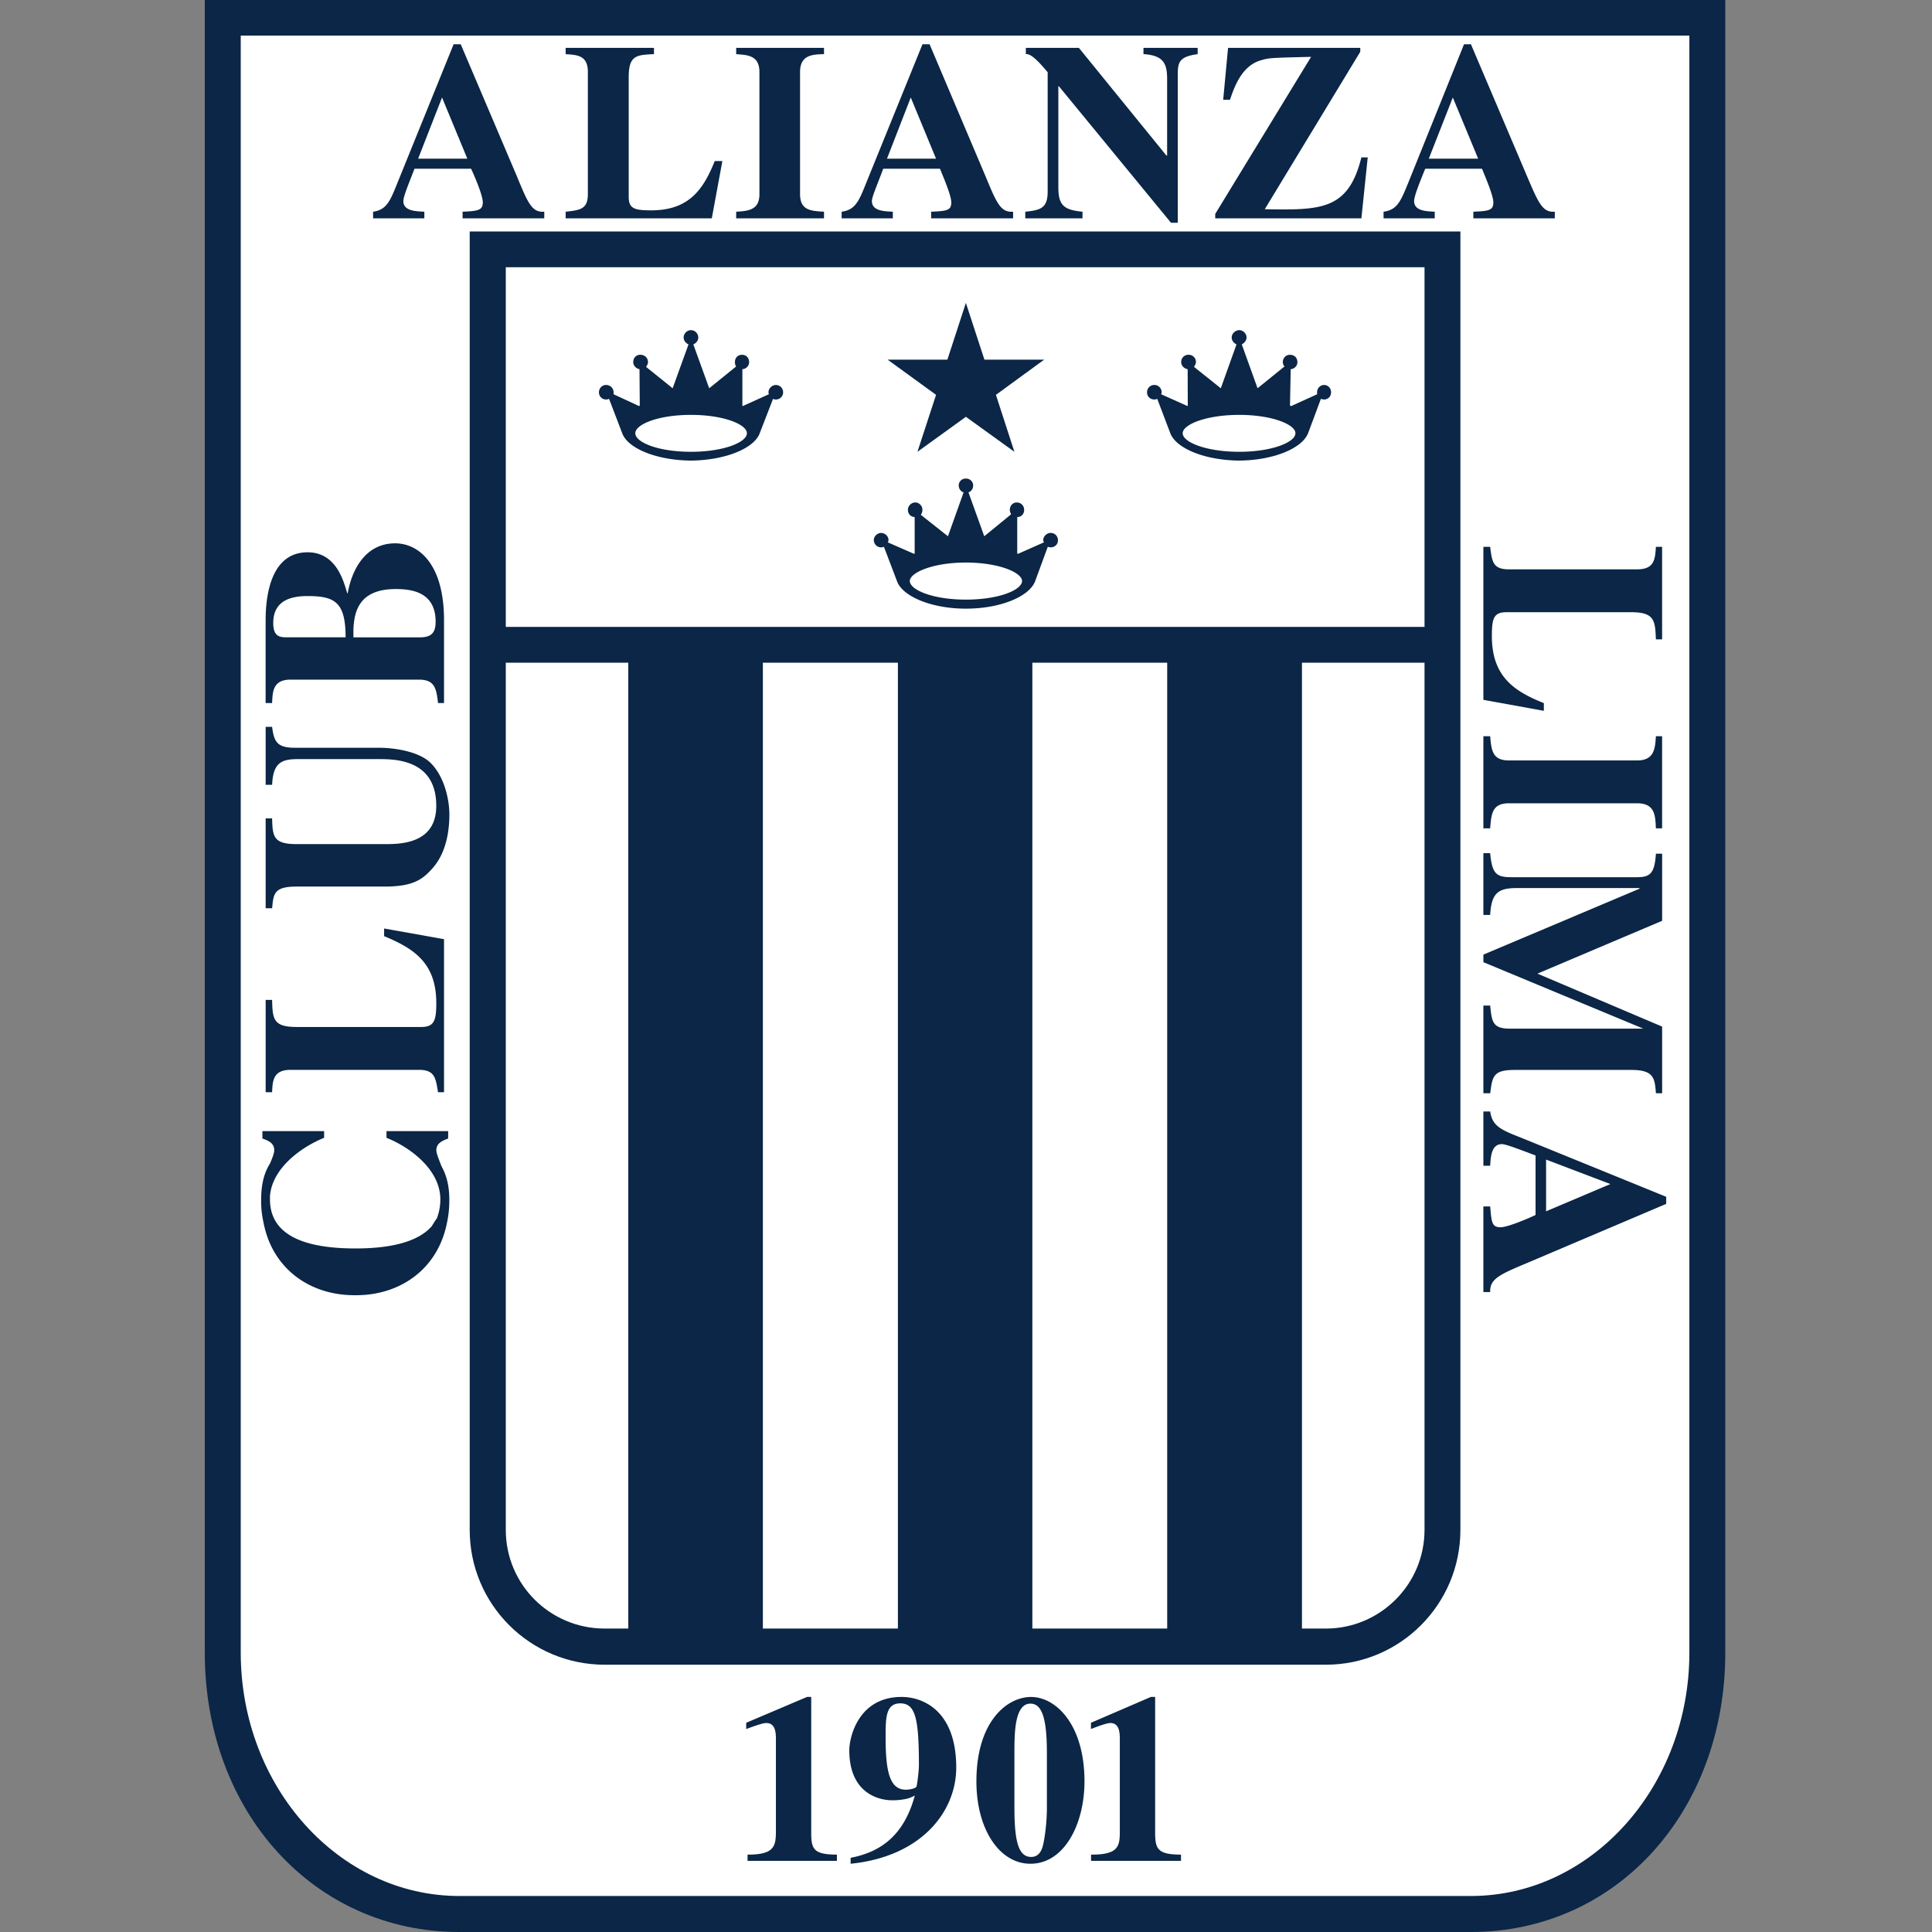
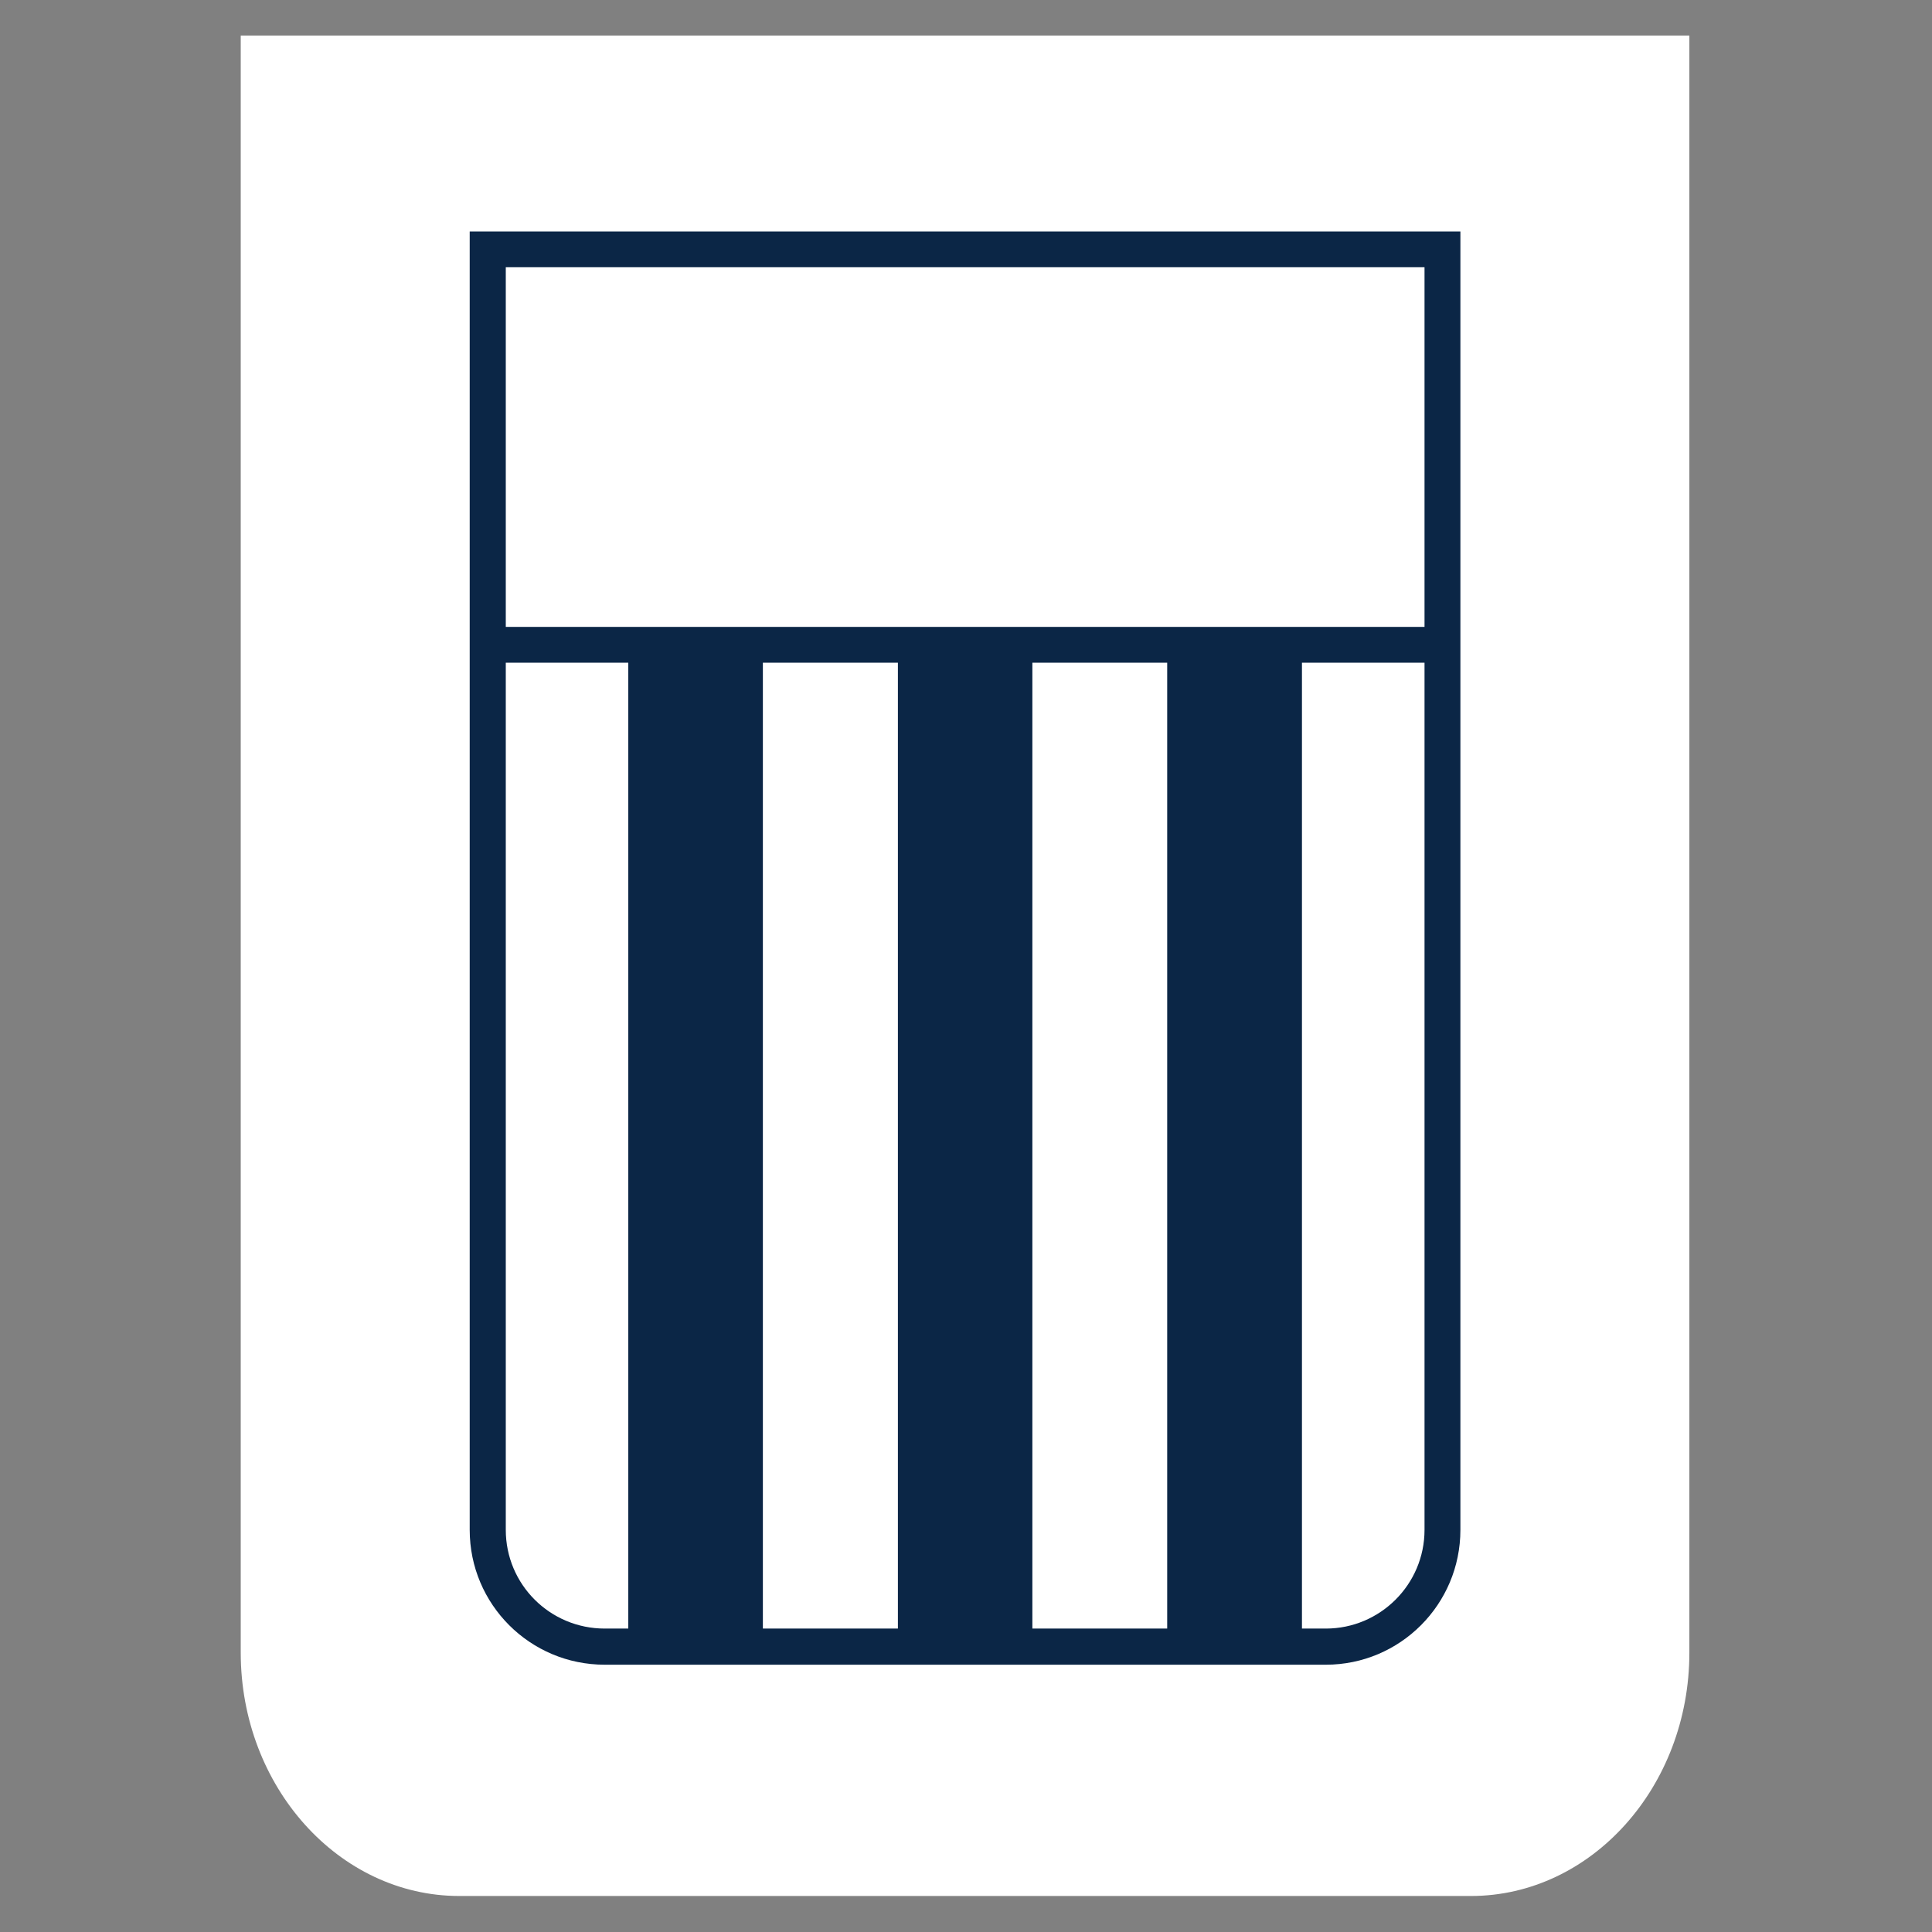
<svg xmlns="http://www.w3.org/2000/svg" width="500" height="500" fill="none">
  <rect width="100%" height="100%" fill="#808080" stroke="none" />
-   <path fill="#0B2646" d="M53 0v427.71C53 468.882 81.219 500 118.879 500h261.785c37.651 0 65.836-31.126 65.836-72.29V0H53Z" />
  <path fill="#fff" d="M118.87 490.682c-31.132 0-56.567-28.253-56.567-62.971V9.217h374.903v418.494c0 34.726-25.4 62.971-56.541 62.971H118.87Z" />
-   <path fill="#0B2646" d="M116.285 310.795v-.191c0-3.876-.761-6.49-2.023-8.783-.692-1.791-1.34-3.349-1.34-4.127 0-1.818 1.487-2.441 3.06-3.046v-1.913h-15.959v1.731c5.939 2.354 13.936 8.151 13.936 15.922 0 1.895-.363 3.548-.925 4.976-.536.649-.821 1.254-1.297 1.973-3.787 4.352-11.429 5.763-19.72 5.763-11.611 0-22.15-2.613-22.15-12.712v-.805c.553-7.364 8.248-12.798 14.014-15.117v-1.731H67.913v1.913c1.678.597 3.061 1.228 3.061 3.046 0 .683-.433 1.886-1.115 3.452-1.401 2.241-2.274 5.036-2.274 9.45V311.011c0 1.696.19 3.427.562 5.131 2.265 12.375 12.242 19.055 23.507 19.055h.571c11.247 0 21.215-6.68 23.515-19.055.346-1.704.536-3.426.536-5.131v-.216h.009ZM114.91 243.057v39.615h-1.547c-.623-3.782-.865-5.798-4.997-5.798H75.228c-4.513 0-4.686 2.769-4.807 5.798h-1.669v-23.901h1.669c.121 4.872.224 7.009 6.302 7.009h32.282c3.286 0 3.908-1.557 3.908-6.152 0-10.427-5.766-14.14-13.504-17.35v-1.982l15.501 2.761ZM70.42 188.1c.485 3.816 1.263 5.417 5.82 5.417h21.777c4.124 0 10.202.969 13.219 3.729 3.666 3.453 5.058 9.458 5.058 13.552 0 3.054-.398 9.475-4.358 13.905-2.576 2.917-5.031 4.743-12.432 4.743H76.732c-5.827 0-5.965 1.843-6.303 5.607h-1.677v-23.252h1.669c.13 4.578.242 6.655 6.31 6.655h22.773c3.994 0 13.401 0 13.401-9.882 0-11.968-10.479-12.115-14.888-12.115h-20.87c-4.124 0-6.484.787-6.718 6.646h-1.677v-14.997h1.669v-.008ZM91.464 164.941v-2.042c.199-4.457 1.297-10.454 10.954-10.454 4.253 0 10.322.84 10.322 8.455 0 2.777-1.003 4.049-4.115 4.049H91.464v-.008Zm-17.343 0c-1.59-.044-3.406-.087-3.406-3.678 0-5.521 4.046-7.001 8.827-7.001 7.046 0 9.899 1.48 9.899 10.67H74.12v.009Zm40.789 17.012v-22.04c-.19-14.538-6.959-19.297-12.639-19.297-7.911 0-11.3 7.182-12.286 12.937h-.112c-.865-2.778-2.671-10.618-10.262-10.618-10.626 0-10.868 13.967-10.868 17.904v21.106h1.678c.12-3.133.294-6.058 4.806-6.058h33.147c4.133 0 4.539 2.233 4.989 6.058h1.547v.008ZM383.898 181.114v-39.589h1.755c.493 3.859.691 5.823 4.884 5.823h33.139c4.521 0 4.668-2.656 4.867-5.823h1.608v23.943h-1.608c-.19-4.811-.311-7.026-6.363-7.026h-32.317c-3.302 0-3.769 1.601-3.769 6.17 0 10.332 5.585 14.226 13.452 17.35v1.999l-15.648-2.847ZM383.898 214.377v-23.849h1.755c.328 3.652.553 6.274 4.884 6.274h33.139c4.521 0 4.668-3.176 4.867-6.274h1.608v23.849h-1.608c-.147-3.254-.19-6.49-4.867-6.49h-33.139c-4.4 0-4.582 2.734-4.884 6.49h-1.755ZM383.898 282.938V260.24h1.755c.441 4.11.553 5.971 5.066 5.971h34.565l-41.386-17.204v-1.946l40.4-17.065v-.164h-31.824c-4.85 0-6.493 1.385-6.821 6.957h-1.755v-15.983h1.755c.493 5.296 1.556 6.214 5.507 6.214h32.524c3.571 0 4.522-1.22 4.868-6.084h1.608v17.368l-32.257 13.672 32.257 13.707v17.246h-1.608c-.311-3.807-.433-6.031-6.363-6.031h-30.208c-5.49 0-5.758 1.6-6.311 6.031h-1.772v.009ZM400.125 300.097l16.651 6.334-16.651 7.053v-13.387Zm-14.464 34.294c-.121-3.315 2.153-4.448 9.493-7.503l36.06-15.325v-1.835l-37.469-15.255c-5.196-2.043-7.548-2.986-8.084-6.819h-1.763v14.035h1.763c.113-2.345.329-5.59 3.018-5.59.968 0 3.864 1.099 8.723 2.934v15.403c-2.222 1.056-7.271 3.176-9.061 3.176-2.239 0-2.343-1.264-2.68-5.383h-1.763v22.153h1.763v.009ZM216.59 481.584h-23.126v-1.61c7.011.043 7.34-2.241 7.34-6.17V450.25c0-1.558 0-4.335-2.49-4.335-.891 0-2.983.744-5.196 1.557v-1.618l15.76-6.698h1.064v35.055c0 4.223.484 5.763 6.648 5.763v1.61ZM229.195 449.559c0-4.863 0-8.731 3.796-8.731 3.899 0 4.824 3.868 4.824 15.982 0 1.454-.389 4.491-.588 5.435-.095.597-1.755.925-2.793.925-4.21.009-5.239-4.759-5.239-13.611Zm-9.052 32.779c18.597-1.895 27.329-13.716 27.329-24.887 0-14.746-8.611-18.285-14.153-18.285-11.213 0-13.521 10.497-13.521 13.794 0 10.609 6.951 12.954 11.187 12.954a16.77 16.77 0 0 0 2.983-.26c.933-.121 1.746-.415 2.783-.969-3.147 11.717-10.4 14.884-16.608 16.121v1.532ZM270.936 467.817c0 4.059-.605 8.031-.934 9.389-.259 1.246-.882 3.366-3.138 3.366-3.268 0-4.332-3.946-4.332-12.755v-14.165c0-4.941 0-12.755 4.142-12.755 2.913 0 4.262 3.599 4.262 12.755v14.165Zm-18.242-6.81c0 12.504 6.026 21.331 13.971 21.331 8.758 0 13.997-10.22 13.997-21.331 0-14.65-7.375-21.832-13.816-21.832-6.268-.009-14.152 6.394-14.152 21.832ZM305.639 481.584h-23.273v-1.61c7.219.043 7.443-2.241 7.443-6.17V450.25c0-1.558 0-4.335-2.446-4.335-.822 0-2.992.744-5.023 1.557v-1.618l15.527-6.698h1.081v35.055c0 4.223.562 5.763 6.691 5.763v1.61ZM108.21 41.068l6.19-15.835 6.545 15.835H108.21Zm32.646 13.724c-3.147.217-4.159-2.042-7.012-9l-14.611-34.344H117.4l-14.498 35.764c-1.945 4.88-2.879 7.105-6.346 7.58v1.714h13.262v-1.714c-2.291-.12-5.429-.181-5.429-2.76 0-1.082 1.055-3.695 2.888-8.36h14.645c.986 2.12 3.026 6.924 3.026 8.689 0 2.077-1.228 2.25-5.231 2.431v1.714h21.139v-1.714ZM184.213 56.506h-37.824v-1.714c3.76-.406 5.749-.649 5.749-4.569V18.64c0-4.301-2.672-4.422-5.749-4.621v-1.636h22.858v1.627c-4.53.2-6.536.303-6.536 5.928v30.97c0 3.02 1.349 3.53 5.793 3.53 9.83 0 13.521-5.416 16.47-12.754h1.971l-2.732 14.823ZM213.253 56.506h-22.729v-1.714c3.432-.181 6.017-.588 6.017-4.569V18.64c0-4.301-3.069-4.422-6.017-4.621v-1.636h22.729v1.627c-2.983.078-6.199.2-6.199 4.62v31.586c0 4.162 2.654 4.387 6.199 4.569v1.722ZM229.55 41.068l6.155-15.835 6.545 15.835h-12.7Zm32.645 13.724c-3.164.217-4.202-2.042-7.063-9l-14.559-34.344h-1.833l-14.516 35.764c-1.936 4.872-2.862 7.105-6.406 7.58v1.714h13.245v-1.714c-2.283-.12-5.412-.181-5.412-2.76 0-1.082 1.175-3.695 2.93-8.36h14.689c.856 2.12 2.922 6.924 2.922 8.689 0 2.077-1.063 2.25-5.213 2.431v1.714h21.208v-1.714h.008ZM265.342 54.793c3.856-.398 5.793-.857 5.793-5.192V18.7c-3.726-4.492-4.833-4.7-5.646-4.7v-1.617h13.721l22.66 27.88h.181V20.518c0-3.972-.83-6.179-6.121-6.516v-1.618h14.023v1.626c-4.746.658-5.144 2.051-5.144 5.305v38.334h-1.755L274.022 22.3h-.121v26.134c0 4.69 1.375 5.875 6.251 6.36v1.713h-14.81v-1.713ZM352.325 56.506h-37.824v-1.142l24.812-40.654c-10.867.268-10.867.268-13.124.935-4.832 1.462-6.726 6.784-7.876 10.185h-1.755l1.263-13.448h34.218v1.013l-24.717 40.748c14.533.243 21.614.295 25.003-13.412h1.642l-1.642 15.775ZM369.771 41.068l6.216-15.835 6.562 15.835h-12.778Zm32.602 13.724c-3.103.217-4.141-2.042-7.098-9l-14.602-34.344h-1.781l-14.403 35.764c-1.98 4.872-2.888 7.105-6.424 7.58v1.714h13.245v-1.714c-2.213-.12-5.334-.181-5.334-2.76 0-1.082.96-3.695 2.87-8.36h14.698c.855 2.12 2.93 6.924 2.93 8.689 0 2.077-1.089 2.25-5.17 2.431v1.714h21.078v-1.714h-.009ZM200.812 99.634c-.985 0-1.928.848-1.928 1.903 0 .174.078.329.078.502l-6.769 3.064-.069-.173v-9.39c.959-.043 1.746-.856 1.746-1.782 0-1.203-.787-1.938-1.842-1.938-1.063 0-1.832.735-1.832 1.938 0 .268.077.779.319 1.082l-6.976 5.642-4.107-11.353c.761-.338 1.279-.987 1.279-1.8 0-.97-.812-1.887-1.91-1.887-1.012 0-1.876.909-1.876 1.887 0 .813.536 1.462 1.262 1.8l-4.107 11.353-6.873-5.53c.234-.398.493-.77.493-1.203 0-1.202-.899-1.938-1.988-1.938-1.021 0-1.833.736-1.833 1.938 0 .848.786 1.688 1.625 1.783l.069 9.389-.181.173-6.597-3.063v-.502c0-1.056-.864-1.904-1.945-1.904-1.02 0-1.842.848-1.842 1.904 0 1.082.822 1.86 1.842 1.86.38 0 .51-.06.769-.181l3.407 8.904c1.426 3.929 8.844 7.009 17.783 7.087 8.914-.087 16.384-3.158 17.81-7.087l3.45-8.904c.155.121.397.181.735.181.994 0 1.867-.778 1.867-1.86a1.88 1.88 0 0 0-1.859-1.895Zm-21.994 17.289c-8.568 0-14.403-2.483-14.403-4.802 0-2.259 5.835-4.751 14.403-4.751 8.533 0 14.481 2.492 14.481 4.751 0 2.319-5.939 4.802-14.481 4.802ZM342.676 99.634c-1.02 0-1.816.848-1.816 1.903v.502l-6.735 3.064-.276-.173.181-9.39c.934-.043 1.738-.856 1.738-1.782 0-1.203-.804-1.938-1.954-1.938-.942 0-1.824.735-1.824 1.938 0 .268.156.779.432 1.082l-6.968 5.642-4.081-11.353c.64-.338 1.237-.987 1.237-1.8 0-.97-.882-1.887-1.885-1.887-1.029 0-1.963.909-1.963 1.887 0 .813.554 1.462 1.245 1.8l-4.063 11.353-6.925-5.53c.19-.398.493-.77.493-1.203 0-1.202-.908-1.938-1.894-1.938-1.063 0-1.928.736-1.928 1.938 0 .848.796 1.688 1.678 1.783l.025 9.389-.06.173-6.83-3.063c.061-.173.138-.329.138-.502a1.906 1.906 0 0 0-1.893-1.904c-1.081 0-1.893.848-1.893 1.904 0 1.082.812 1.86 1.893 1.86.277 0 .553-.06.743-.181l3.381 8.904c1.487 3.929 8.905 7.009 17.844 7.087 8.914-.087 16.262-3.158 17.819-7.087l3.319-8.904c.312.121.519.181.822.181 1.02 0 1.807-.778 1.807-1.86 0-1.056-.778-1.895-1.807-1.895Zm-21.951 17.289c-8.577 0-14.646-2.483-14.646-4.802 0-2.259 6.069-4.751 14.646-4.751 8.481 0 14.533 2.492 14.533 4.751 0 2.319-6.043 4.802-14.533 4.802ZM271.904 137.918c-.968 0-1.928.865-1.928 1.921 0 .156.173.277.173.528l-6.726 2.985-.164-.138v-9.407c1.055 0 1.789-.752 1.789-1.851 0-1.065-.804-1.921-1.919-1.921-1.029 0-1.79.856-1.79 1.921 0 .45.199.848.329 1.15l-6.942 5.677-4.09-11.362c.701-.233 1.219-.917 1.219-1.791 0-.978-.804-1.783-1.902-1.783-1.063 0-1.832.805-1.832 1.783 0 .874.527 1.558 1.262 1.791l-4.055 11.362-7.02-5.547c.285-.441.415-.839.415-1.28 0-1.065-.856-1.921-1.842-1.921-1.02 0-1.91.856-1.91 1.921 0 1.029.717 1.825 1.746 1.851v9.407l-.112.138-6.83-2.985c.095-.243.173-.372.173-.606 0-.969-.891-1.835-1.946-1.835-.925 0-1.858.866-1.858 1.835 0 1.116.925 1.895 1.858 1.895.303 0 .528-.087.761-.138l3.424 8.999c1.478 3.859 8.905 7.001 17.758 7.001 9.017 0 16.34-3.133 17.913-7.001l3.303-8.999c.276.051.518.138.726.138 1.107 0 1.911-.779 1.911-1.809.017-1.073-.787-1.929-1.894-1.929Zm-21.942 17.263c-8.525 0-14.499-2.509-14.499-4.82 0-2.163 5.966-4.776 14.499-4.776 8.594 0 14.542 2.613 14.542 4.776-.009 2.311-5.948 4.82-14.542 4.82Z" />
  <path fill="#0B2646" d="M121.559 59.9v336.027c0 19.289 15.623 34.899 34.954 34.899h186.605c19.227 0 34.832-15.619 34.832-34.899V59.9H121.559Zm9.337 336.027V171.502h31.703v249.97h-6.086c-14.196 0-25.617-11.423-25.617-25.545Zm171.173 25.545h-34.893v-249.97h34.893v249.97Zm-69.692 0h-34.945v-249.97h34.945v249.97Zm136.288-25.545c0 14.122-11.49 25.545-25.547 25.545h-6.173v-249.97h31.72v224.425Zm0-233.684H130.896V69.159h237.769v93.084Z" />
-   <path fill="#0B2646" d="m249.97 78.39 4.799 14.694h15.449l-12.475 9.103 4.781 14.737-12.554-9.052-12.536 9.052 4.816-14.737-12.528-9.103h15.459l4.789-14.694Z" />
</svg>